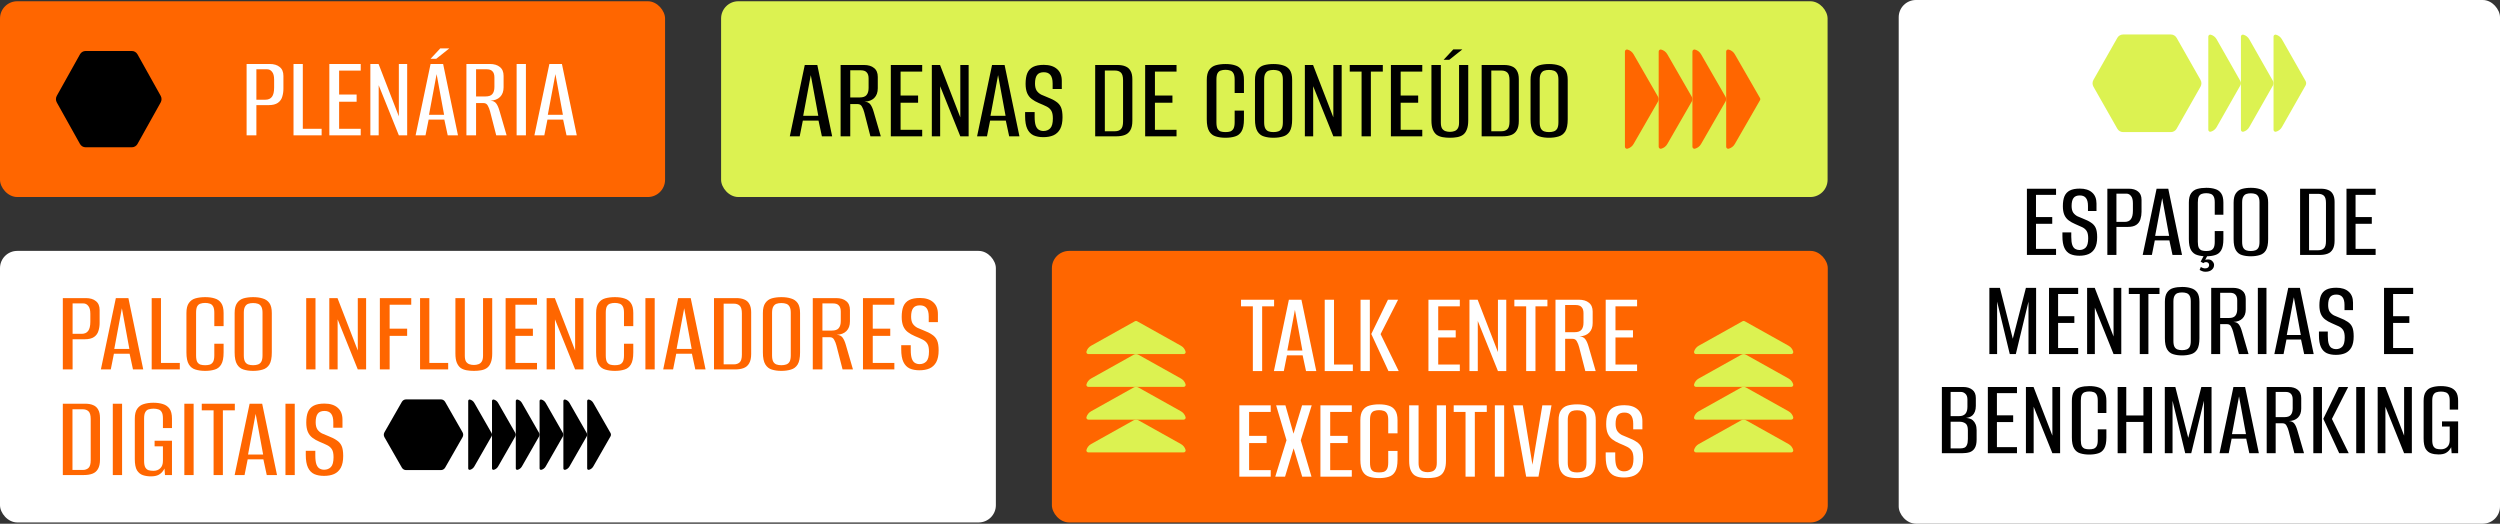
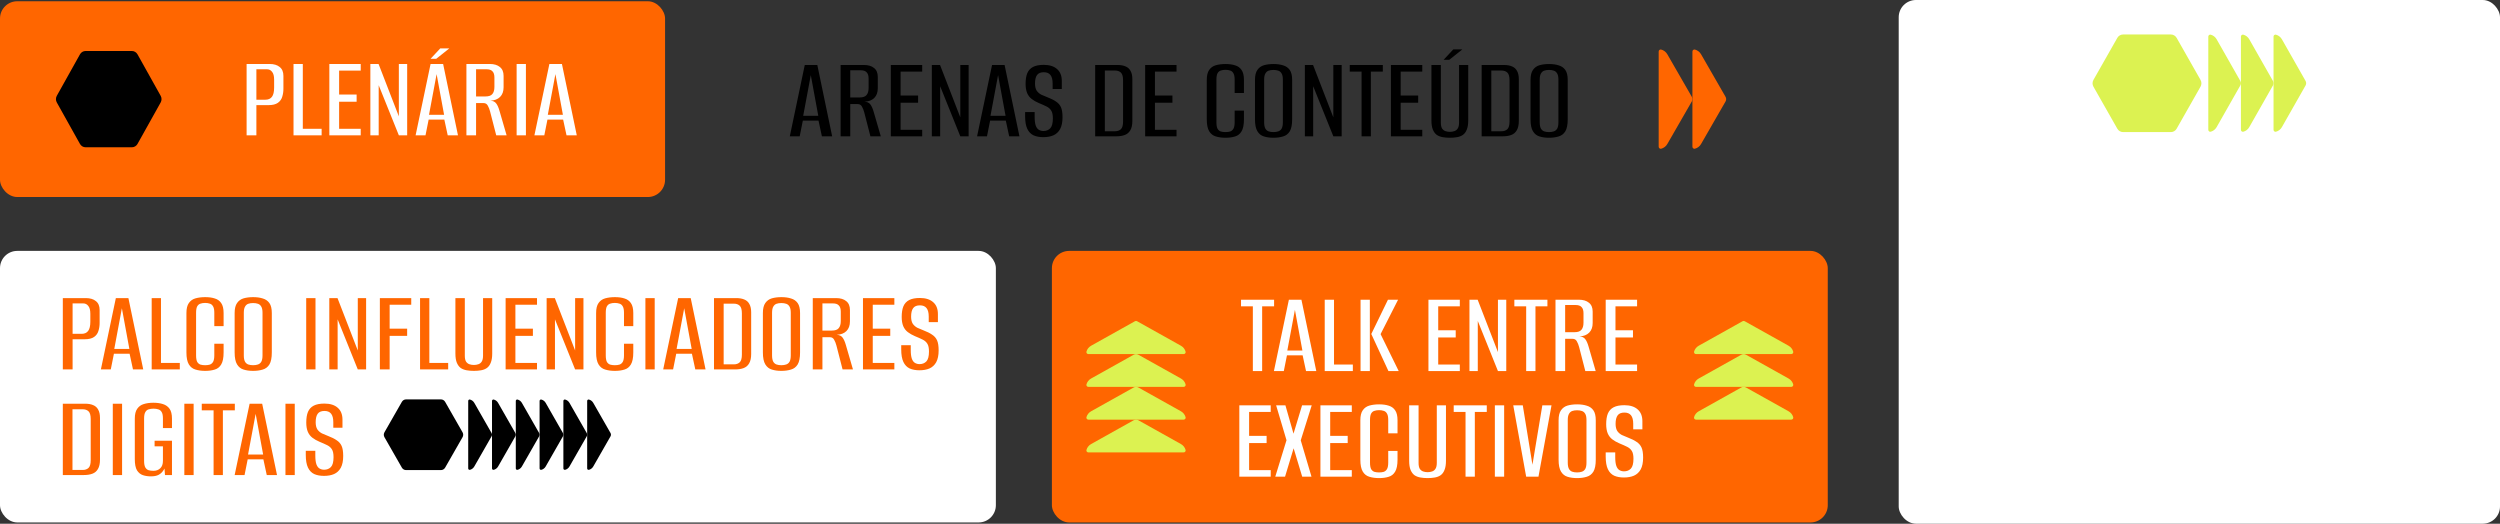
<svg xmlns="http://www.w3.org/2000/svg" width="1160" height="243" viewBox="0 0 1160 243" fill="none">
  <rect x="0" y="0" width="1160" height="243" fill="#333333" stroke="none" />
  <rect y="0.584" width="308.588" height="90.832" rx="8" fill="#FF6600" />
  <path d="M61.202 23.663H39.704C38.632 23.663 37.638 24.253 37.106 25.215L26.361 44.448C25.821 45.41 25.821 46.59 26.361 47.552L37.106 66.785C37.646 67.747 38.632 68.337 39.704 68.337H61.202C62.275 68.337 63.268 67.747 63.801 66.785L74.546 47.552C75.086 46.59 75.086 45.41 74.546 44.448L63.801 25.215C63.261 24.253 62.275 23.663 61.202 23.663Z" fill="black" />
  <path d="M114.425 62.782V29.686H125.121C127.1 29.686 128.649 30.152 129.769 31.086C130.926 31.982 131.505 33.363 131.505 35.23V41.222C131.505 42.528 131.318 43.76 130.945 44.918C130.609 46.075 129.937 47.008 128.929 47.718C127.921 48.427 126.465 48.782 124.561 48.782H118.961V62.782H114.425ZM118.961 46.262H123.161C124.505 46.262 125.513 45.814 126.185 44.918C126.857 44.022 127.193 42.603 127.193 40.662V36.966C127.193 35.286 126.876 34.072 126.241 33.326C125.644 32.542 124.878 32.15 123.945 32.15H118.961V46.262ZM136.191 62.782V29.686H140.503V59.758H149.239V62.782H136.191ZM152.816 62.782V29.686H167.376V32.766H157.352V43.854H165.472V47.214H157.352V59.758H167.376V62.782H152.816ZM171.847 62.782V29.686H175.655L185.063 53.99V29.686H188.927V62.782H185.063L175.711 39.542V62.782H171.847ZM192.844 62.782L199.788 29.686H205.612L212.5 62.782H207.74L206.172 55.502H198.892L197.436 62.782H192.844ZM199.06 53.262H206.06L202.588 34.39L199.06 53.262ZM199.788 27.278L204.268 22.462H208.468L202.42 27.278H199.788ZM216.417 62.782V29.686H227.281C229.26 29.686 230.809 30.152 231.929 31.086C233.086 31.982 233.665 33.363 233.665 35.23V40.494C233.665 42.398 233.124 43.891 232.041 44.974C230.958 46.056 229.446 46.635 227.505 46.71C228.737 46.784 229.633 47.195 230.193 47.942C230.79 48.688 231.313 49.846 231.761 51.414L235.065 62.782H230.249L227.393 51.694C227.132 50.686 226.777 49.79 226.329 49.006C225.918 48.222 225.265 47.83 224.369 47.83H220.897V62.782H216.417ZM220.897 44.75H225.265C226.796 44.75 227.86 44.376 228.457 43.63C229.092 42.883 229.409 41.782 229.409 40.326V35.958C229.409 34.651 229.11 33.699 228.513 33.102C227.953 32.467 227.057 32.15 225.825 32.15H220.897V44.75ZM239.714 62.782V29.686H244.026V62.782H239.714ZM247.969 62.782L254.913 29.686H260.737L267.625 62.782H262.865L261.297 55.502H254.017L252.561 62.782H247.969ZM254.185 53.262H261.185L257.713 34.39L254.185 53.262Z" fill="white" />
-   <rect x="334.588" y="0.584" width="513.412" height="90.832" rx="8" fill="#DCF251" />
  <path d="M366.467 63.25L373.411 30.154H379.235L386.123 63.25H381.363L379.795 55.97H372.515L371.059 63.25H366.467ZM372.683 53.73H379.683L376.211 34.858L372.683 53.73ZM390.04 63.25V30.154H400.904C402.883 30.154 404.432 30.621 405.552 31.554C406.709 32.45 407.288 33.831 407.288 35.698V40.962C407.288 42.866 406.747 44.359 405.664 45.442C404.581 46.525 403.069 47.103 401.128 47.178C402.36 47.253 403.256 47.663 403.816 48.41C404.413 49.157 404.936 50.314 405.384 51.882L408.688 63.25H403.872L401.016 52.162C400.755 51.154 400.4 50.258 399.952 49.474C399.541 48.69 398.888 48.298 397.992 48.298H394.52V63.25H390.04ZM394.52 45.218H398.888C400.419 45.218 401.483 44.845 402.08 44.098C402.715 43.352 403.032 42.25 403.032 40.794V36.426C403.032 35.12 402.733 34.167 402.136 33.57C401.576 32.935 400.68 32.618 399.448 32.618H394.52V45.218ZM413.337 63.25V30.154H427.897V33.234H417.873V44.322H425.993V47.682H417.873V60.226H427.897V63.25H413.337ZM432.368 63.25V30.154H436.176L445.584 54.458V30.154H449.448V63.25H445.584L436.232 40.01V63.25H432.368ZM453.365 63.25L460.309 30.154H466.133L473.021 63.25H468.261L466.693 55.97H459.413L457.957 63.25H453.365ZM459.581 53.73H466.581L463.109 34.858L459.581 53.73ZM484.107 63.642C482.352 63.642 480.84 63.362 479.571 62.802C478.301 62.205 477.331 61.197 476.659 59.778C475.987 58.359 475.651 56.4 475.651 53.898V51.994C476.397 51.994 477.144 51.994 477.891 51.994C478.637 51.994 479.365 51.994 480.075 51.994V54.178C480.075 55.933 480.243 57.295 480.579 58.266C480.915 59.2 481.4 59.853 482.035 60.226C482.669 60.599 483.379 60.786 484.163 60.786C485.432 60.786 486.477 60.376 487.299 59.554C488.12 58.696 488.531 57.165 488.531 54.962C488.531 53.357 488.288 52.162 487.803 51.378C487.317 50.557 486.589 49.904 485.619 49.418C484.648 48.933 483.435 48.392 481.979 47.794C480.747 47.272 479.664 46.656 478.731 45.946C477.797 45.237 477.088 44.322 476.603 43.202C476.117 42.045 475.875 40.608 475.875 38.89C475.875 36.874 476.136 35.231 476.659 33.962C477.219 32.656 478.115 31.685 479.347 31.05C480.579 30.416 482.24 30.098 484.331 30.098C486.981 30.098 489.035 30.752 490.491 32.058C491.947 33.328 492.675 35.157 492.675 37.546V41.298C491.965 41.298 491.256 41.298 490.547 41.298C489.837 41.298 489.128 41.298 488.419 41.298V38.722C488.419 36.968 488.083 35.661 487.411 34.802C486.739 33.944 485.712 33.514 484.331 33.514C482.875 33.514 481.829 33.944 481.195 34.802C480.56 35.661 480.243 36.986 480.243 38.778C480.243 40.16 480.504 41.261 481.027 42.082C481.587 42.866 482.296 43.482 483.155 43.93C484.051 44.341 484.984 44.733 485.955 45.106C487.635 45.741 488.979 46.413 489.987 47.122C491.032 47.794 491.797 48.672 492.283 49.754C492.768 50.837 493.011 52.386 493.011 54.402C493.011 56.679 492.637 58.509 491.891 59.89C491.144 61.234 490.099 62.205 488.755 62.802C487.448 63.362 485.899 63.642 484.107 63.642ZM508.165 63.25V30.154H518.525C520.018 30.154 521.269 30.378 522.277 30.826C523.285 31.237 524.05 31.927 524.573 32.898C525.133 33.869 525.413 35.157 525.413 36.762V56.082C525.413 57.949 525.096 59.405 524.461 60.45C523.864 61.495 523.005 62.224 521.885 62.634C520.802 63.045 519.496 63.25 517.965 63.25H508.165ZM512.645 60.898H517.349C518.506 60.898 519.421 60.581 520.093 59.946C520.765 59.312 521.101 58.117 521.101 56.362V37.266C521.101 35.511 520.765 34.317 520.093 33.682C519.421 33.047 518.506 32.73 517.349 32.73H512.645V60.898ZM531.353 63.25V30.154H545.913V33.234H535.889V44.322H544.009V47.682H535.889V60.226H545.913V63.25H531.353ZM568.622 63.922C566.942 63.922 565.449 63.717 564.142 63.306C562.836 62.933 561.809 62.13 561.062 60.898C560.316 59.666 559.942 57.818 559.942 55.354V37.098C559.942 35.045 560.316 33.495 561.062 32.45C561.809 31.367 562.836 30.64 564.142 30.266C565.486 29.893 566.998 29.706 568.678 29.706C570.396 29.706 571.87 29.912 573.102 30.322C574.372 30.695 575.361 31.405 576.07 32.45C576.817 33.495 577.19 35.045 577.19 37.098V43.146H572.878V36.986C572.878 35.642 572.692 34.653 572.318 34.018C571.945 33.346 571.441 32.917 570.806 32.73C570.172 32.506 569.444 32.394 568.622 32.394C567.801 32.394 567.073 32.506 566.438 32.73C565.804 32.917 565.3 33.346 564.926 34.018C564.59 34.653 564.422 35.642 564.422 36.986V56.698C564.422 58.042 564.59 59.05 564.926 59.722C565.3 60.357 565.804 60.786 566.438 61.01C567.073 61.197 567.801 61.29 568.622 61.29C569.481 61.29 570.209 61.197 570.806 61.01C571.441 60.786 571.945 60.357 572.318 59.722C572.692 59.05 572.878 58.042 572.878 56.698V51.322H577.19V55.354C577.19 57.855 576.817 59.722 576.07 60.954C575.361 62.149 574.372 62.933 573.102 63.306C571.833 63.717 570.34 63.922 568.622 63.922ZM590.878 63.922C589.198 63.922 587.723 63.717 586.454 63.306C585.184 62.933 584.176 62.13 583.43 60.898C582.683 59.666 582.31 57.818 582.31 55.354V37.098C582.31 35.045 582.683 33.495 583.43 32.45C584.176 31.367 585.184 30.64 586.454 30.266C587.76 29.893 589.254 29.706 590.934 29.706C592.614 29.706 594.088 29.912 595.358 30.322C596.664 30.695 597.691 31.405 598.438 32.45C599.184 33.495 599.558 35.045 599.558 37.098V55.354C599.558 57.855 599.184 59.722 598.438 60.954C597.691 62.149 596.664 62.933 595.358 63.306C594.051 63.717 592.558 63.922 590.878 63.922ZM590.878 61.29C591.736 61.29 592.483 61.178 593.118 60.954C593.79 60.73 594.312 60.301 594.686 59.666C595.059 58.994 595.246 58.005 595.246 56.698V36.986C595.246 35.717 595.059 34.765 594.686 34.13C594.312 33.458 593.79 33.01 593.118 32.786C592.483 32.562 591.736 32.45 590.878 32.45C590.019 32.45 589.272 32.562 588.638 32.786C588.003 33.01 587.499 33.458 587.126 34.13C586.752 34.765 586.566 35.717 586.566 36.986V56.698C586.566 58.005 586.752 58.994 587.126 59.666C587.499 60.301 588.003 60.73 588.638 60.954C589.272 61.178 590.019 61.29 590.878 61.29ZM605.454 63.25V30.154H609.262L618.67 54.458V30.154H622.534V63.25H618.67L609.318 40.01V63.25H605.454ZM631.771 63.25V33.234H626.283V30.154H641.627V33.234H636.083V63.25H631.771ZM645.376 63.25V30.154H659.936V33.234H649.912V44.322H658.032V47.682H649.912V60.226H659.936V63.25H645.376ZM672.751 63.922C671.557 63.922 670.437 63.829 669.391 63.642C668.346 63.456 667.431 63.101 666.647 62.578C665.901 62.018 665.303 61.215 664.855 60.17C664.407 59.087 664.183 57.65 664.183 55.858V30.154H668.551V56.866C668.551 58.061 668.738 58.975 669.111 59.61C669.522 60.208 670.045 60.618 670.679 60.842C671.314 61.066 672.005 61.178 672.751 61.178C673.498 61.178 674.189 61.066 674.823 60.842C675.495 60.618 676.018 60.208 676.391 59.61C676.802 58.975 677.007 58.061 677.007 56.866V30.154H681.263V55.858C681.263 57.613 681.039 59.032 680.591 60.114C680.181 61.197 679.583 62.018 678.799 62.578C678.053 63.101 677.157 63.456 676.111 63.642C675.066 63.829 673.946 63.922 672.751 63.922ZM669.839 27.746L674.319 22.93H678.519L672.471 27.746H669.839ZM687.485 63.25V30.154H697.845C699.339 30.154 700.589 30.378 701.597 30.826C702.605 31.237 703.371 31.927 703.893 32.898C704.453 33.869 704.733 35.157 704.733 36.762V56.082C704.733 57.949 704.416 59.405 703.781 60.45C703.184 61.495 702.325 62.224 701.205 62.634C700.123 63.045 698.816 63.25 697.285 63.25H687.485ZM691.965 60.898H696.669C697.827 60.898 698.741 60.581 699.413 59.946C700.085 59.312 700.421 58.117 700.421 56.362V37.266C700.421 35.511 700.085 34.317 699.413 33.682C698.741 33.047 697.827 32.73 696.669 32.73H691.965V60.898ZM718.737 63.922C717.057 63.922 715.582 63.717 714.313 63.306C713.044 62.933 712.036 62.13 711.289 60.898C710.542 59.666 710.169 57.818 710.169 55.354V37.098C710.169 35.045 710.542 33.495 711.289 32.45C712.036 31.367 713.044 30.64 714.313 30.266C715.62 29.893 717.113 29.706 718.793 29.706C720.473 29.706 721.948 29.912 723.217 30.322C724.524 30.695 725.55 31.405 726.297 32.45C727.044 33.495 727.417 35.045 727.417 37.098V55.354C727.417 57.855 727.044 59.722 726.297 60.954C725.55 62.149 724.524 62.933 723.217 63.306C721.91 63.717 720.417 63.922 718.737 63.922ZM718.737 61.29C719.596 61.29 720.342 61.178 720.977 60.954C721.649 60.73 722.172 60.301 722.545 59.666C722.918 58.994 723.105 58.005 723.105 56.698V36.986C723.105 35.717 722.918 34.765 722.545 34.13C722.172 33.458 721.649 33.01 720.977 32.786C720.342 32.562 719.596 32.45 718.737 32.45C717.878 32.45 717.132 32.562 716.497 32.786C715.862 33.01 715.358 33.458 714.985 34.13C714.612 34.765 714.425 35.717 714.425 36.986V56.698C714.425 58.005 714.612 58.994 714.985 59.666C715.358 60.301 715.862 60.73 716.497 60.954C717.132 61.178 717.878 61.29 718.737 61.29Z" fill="black" />
-   <path d="M753.968 68.093C753.968 68.711 754.551 69.157 755.145 69C756.32 68.689 757.344 67.921 757.968 66.835L769.336 47.079C769.719 46.41 769.719 45.587 769.336 44.921L757.968 25.166C757.344 24.083 756.32 23.315 755.145 23C754.551 22.843 753.968 23.289 753.968 23.907V68.093Z" fill="#FF6600" />
  <path d="M769.628 68.093C769.628 68.711 770.211 69.157 770.806 69C771.98 68.689 773.004 67.921 773.628 66.835L784.997 47.079C785.379 46.41 785.379 45.587 784.997 44.921L773.628 25.166C773.004 24.083 771.98 23.315 770.806 23C770.211 22.843 769.628 23.289 769.628 23.907V68.093Z" fill="#FF6600" />
  <path d="M785.284 68.093C785.284 68.711 785.868 69.157 786.462 69C787.636 68.689 788.661 67.921 789.284 66.835L800.653 47.079C801.036 46.41 801.036 45.587 800.653 44.921L789.284 25.166C788.661 24.083 787.636 23.315 786.462 23C785.868 22.843 785.284 23.289 785.284 23.907V68.093Z" fill="#FF6600" />
-   <path d="M800.945 68.093C800.945 68.711 801.529 69.157 802.123 69C803.297 68.689 804.322 67.921 804.945 66.835L816.668 46.468C816.835 46.179 816.835 45.821 816.668 45.532L804.945 25.166C804.322 24.083 803.297 23.315 802.123 23C801.529 22.843 800.945 23.289 800.945 23.907V68.093Z" fill="#FF6600" />
  <rect y="116.416" width="462.081" height="126" rx="8" fill="white" />
  <rect x="488.081" y="116.416" width="360" height="126" rx="8" fill="#FF6600" />
  <path d="M549.206 209.921C549.824 209.921 550.27 209.355 550.113 208.777C549.802 207.637 549.034 206.642 547.947 206.037L528.192 194.996C527.522 194.625 526.699 194.625 526.034 194.996L506.278 206.037C505.196 206.642 504.427 207.637 504.113 208.777C503.956 209.355 504.402 209.921 505.02 209.921L549.206 209.921Z" fill="#DCF251" />
  <path d="M549.206 194.713C549.824 194.713 550.27 194.146 550.113 193.569C549.802 192.429 549.034 191.434 547.947 190.829L528.192 179.788C527.522 179.417 526.699 179.417 526.034 179.788L506.278 190.829C505.196 191.434 504.427 192.429 504.113 193.569C503.956 194.146 504.402 194.713 505.02 194.713L549.206 194.713Z" fill="#DCF251" />
  <path d="M549.206 179.509C549.824 179.509 550.27 178.942 550.113 178.365C549.802 177.225 549.034 176.23 547.947 175.625L528.192 164.584C527.522 164.212 526.699 164.212 526.034 164.584L506.278 175.625C505.196 176.23 504.427 177.225 504.113 178.365C503.956 178.942 504.402 179.509 505.02 179.509L549.206 179.509Z" fill="#DCF251" />
  <path d="M549.206 164.301C549.824 164.301 550.27 163.734 550.113 163.157C549.802 162.017 549.034 161.022 547.947 160.417L527.581 149.033C527.292 148.87 526.933 148.87 526.645 149.033L506.278 160.417C505.196 161.022 504.427 162.017 504.113 163.157C503.956 163.734 504.402 164.301 505.02 164.301L549.206 164.301Z" fill="#DCF251" />
  <path d="M581.324 172.166V142.15H575.836V139.07H591.18V142.15H585.636V172.166H581.324ZM591.098 172.166L598.042 139.07H603.866L610.754 172.166H605.994L604.426 164.886H597.146L595.69 172.166H591.098ZM597.314 162.646H604.314L600.842 143.774L597.314 162.646ZM614.671 172.166V139.07H618.983V169.142H627.719V172.166H614.671ZM644.232 172.166L636.28 154.974L644.008 139.07H648.712L640.592 155.03L648.992 172.166H644.232ZM631.296 172.166V139.07H635.608V172.166H631.296ZM662.796 172.166V139.07H677.356V142.15H667.332V153.238H675.452V156.598H667.332V169.142H677.356V172.166H662.796ZM681.828 172.166V139.07H685.636L695.044 163.374V139.07H698.908V172.166H695.044L685.692 148.926V172.166H681.828ZM708.145 172.166V142.15H702.657V139.07H718.001V142.15H712.457V172.166H708.145ZM721.75 172.166V139.07H732.614C734.592 139.07 736.142 139.536 737.262 140.47C738.419 141.366 738.998 142.747 738.998 144.614V149.878C738.998 151.782 738.456 153.275 737.374 154.358C736.291 155.44 734.779 156.019 732.838 156.094C734.07 156.168 734.966 156.579 735.526 157.326C736.123 158.072 736.646 159.23 737.094 160.798L740.398 172.166H735.582L732.726 161.078C732.464 160.07 732.11 159.174 731.662 158.39C731.251 157.606 730.598 157.214 729.702 157.214H726.23V172.166H721.75ZM726.23 154.134H730.598C732.128 154.134 733.192 153.76 733.79 153.014C734.424 152.267 734.742 151.166 734.742 149.71V145.342C734.742 144.035 734.443 143.083 733.846 142.486C733.286 141.851 732.39 141.534 731.158 141.534H726.23V154.134ZM745.046 172.166V139.07H759.606V142.15H749.582V153.238H757.702V156.598H749.582V169.142H759.606V172.166H745.046ZM575.05 221.166V188.07H589.61V191.15H579.586V202.238H587.706V205.598H579.586V218.142H589.61V221.166H575.05ZM591.73 221.166L596.938 204.254L592.122 188.07H596.434L600.186 201.23L604.162 188.07H608.642L603.546 204.31L608.53 221.166H604.218L600.242 208.006L596.266 221.166H591.73ZM612.675 221.166V188.07H627.235V191.15H617.211V202.238H625.331V205.598H617.211V218.142H627.235V221.166H612.675ZM639.883 221.838C638.203 221.838 636.709 221.632 635.403 221.222C634.096 220.848 633.069 220.046 632.323 218.814C631.576 217.582 631.203 215.734 631.203 213.27V195.014C631.203 192.96 631.576 191.411 632.323 190.366C633.069 189.283 634.096 188.555 635.403 188.182C636.747 187.808 638.259 187.622 639.939 187.622C641.656 187.622 643.131 187.827 644.363 188.238C645.632 188.611 646.621 189.32 647.331 190.366C648.077 191.411 648.451 192.96 648.451 195.014V201.062H644.139V194.902C644.139 193.558 643.952 192.568 643.579 191.934C643.205 191.262 642.701 190.832 642.067 190.646C641.432 190.422 640.704 190.31 639.883 190.31C639.061 190.31 638.333 190.422 637.699 190.646C637.064 190.832 636.56 191.262 636.187 191.934C635.851 192.568 635.683 193.558 635.683 194.902V214.614C635.683 215.958 635.851 216.966 636.187 217.638C636.56 218.272 637.064 218.702 637.699 218.926C638.333 219.112 639.061 219.206 639.883 219.206C640.741 219.206 641.469 219.112 642.067 218.926C642.701 218.702 643.205 218.272 643.579 217.638C643.952 216.966 644.139 215.958 644.139 214.614V209.238H648.451V213.27C648.451 215.771 648.077 217.638 647.331 218.87C646.621 220.064 645.632 220.848 644.363 221.222C643.093 221.632 641.6 221.838 639.883 221.838ZM662.418 221.838C661.223 221.838 660.103 221.744 659.058 221.558C658.013 221.371 657.098 221.016 656.314 220.494C655.567 219.934 654.97 219.131 654.522 218.086C654.074 217.003 653.85 215.566 653.85 213.774V188.07H658.218V214.782C658.218 215.976 658.405 216.891 658.778 217.526C659.189 218.123 659.711 218.534 660.346 218.758C660.981 218.982 661.671 219.094 662.418 219.094C663.165 219.094 663.855 218.982 664.49 218.758C665.162 218.534 665.685 218.123 666.058 217.526C666.469 216.891 666.674 215.976 666.674 214.782V188.07H670.93V213.774C670.93 215.528 670.706 216.947 670.258 218.03C669.847 219.112 669.25 219.934 668.466 220.494C667.719 221.016 666.823 221.371 665.778 221.558C664.733 221.744 663.613 221.838 662.418 221.838ZM680.008 221.166V191.15H674.52V188.07H689.864V191.15H684.32V221.166H680.008ZM693.613 221.166V188.07H697.925V221.166H693.613ZM708.14 221.166L702.148 188.07H706.572L711.108 215.958H710.996L715.644 188.07H719.9L713.852 221.166H708.14ZM731.755 221.838C730.075 221.838 728.6 221.632 727.331 221.222C726.062 220.848 725.054 220.046 724.307 218.814C723.56 217.582 723.187 215.734 723.187 213.27V195.014C723.187 192.96 723.56 191.411 724.307 190.366C725.054 189.283 726.062 188.555 727.331 188.182C728.638 187.808 730.131 187.622 731.811 187.622C733.491 187.622 734.966 187.827 736.235 188.238C737.542 188.611 738.568 189.32 739.315 190.366C740.062 191.411 740.435 192.96 740.435 195.014V213.27C740.435 215.771 740.062 217.638 739.315 218.87C738.568 220.064 737.542 220.848 736.235 221.222C734.928 221.632 733.435 221.838 731.755 221.838ZM731.755 219.206C732.614 219.206 733.36 219.094 733.995 218.87C734.667 218.646 735.19 218.216 735.563 217.582C735.936 216.91 736.123 215.92 736.123 214.614V194.902C736.123 193.632 735.936 192.68 735.563 192.046C735.19 191.374 734.667 190.926 733.995 190.702C733.36 190.478 732.614 190.366 731.755 190.366C730.896 190.366 730.15 190.478 729.515 190.702C728.88 190.926 728.376 191.374 728.003 192.046C727.63 192.68 727.443 193.632 727.443 194.902V214.614C727.443 215.92 727.63 216.91 728.003 217.582C728.376 218.216 728.88 218.646 729.515 218.87C730.15 219.094 730.896 219.206 731.755 219.206ZM753.5 221.558C751.745 221.558 750.233 221.278 748.964 220.718C747.694 220.12 746.724 219.112 746.052 217.694C745.38 216.275 745.044 214.315 745.044 211.814V209.91C745.79 209.91 746.537 209.91 747.284 209.91C748.03 209.91 748.758 209.91 749.468 209.91V212.094C749.468 213.848 749.636 215.211 749.972 216.182C750.308 217.115 750.793 217.768 751.428 218.142C752.062 218.515 752.772 218.702 753.556 218.702C754.825 218.702 755.87 218.291 756.692 217.47C757.513 216.611 757.924 215.08 757.924 212.878C757.924 211.272 757.681 210.078 757.196 209.294C756.71 208.472 755.982 207.819 755.012 207.334C754.041 206.848 752.828 206.307 751.372 205.71C750.14 205.187 749.057 204.571 748.124 203.862C747.19 203.152 746.481 202.238 745.996 201.118C745.51 199.96 745.268 198.523 745.268 196.806C745.268 194.79 745.529 193.147 746.052 191.878C746.612 190.571 747.508 189.6 748.74 188.966C749.972 188.331 751.633 188.014 753.724 188.014C756.374 188.014 758.428 188.667 759.884 189.974C761.34 191.243 762.068 193.072 762.068 195.462V199.214C761.358 199.214 760.649 199.214 759.94 199.214C759.23 199.214 758.521 199.214 757.812 199.214V196.638C757.812 194.883 757.476 193.576 756.804 192.718C756.132 191.859 755.105 191.43 753.724 191.43C752.268 191.43 751.222 191.859 750.588 192.718C749.953 193.576 749.636 194.902 749.636 196.694C749.636 198.075 749.897 199.176 750.42 199.998C750.98 200.782 751.689 201.398 752.548 201.846C753.444 202.256 754.377 202.648 755.348 203.022C757.028 203.656 758.372 204.328 759.38 205.038C760.425 205.71 761.19 206.587 761.676 207.67C762.161 208.752 762.404 210.302 762.404 212.318C762.404 214.595 762.03 216.424 761.284 217.806C760.537 219.15 759.492 220.12 758.148 220.718C756.841 221.278 755.292 221.558 753.5 221.558Z" fill="white" />
-   <path d="M831.142 209.921C831.76 209.921 832.206 209.355 832.049 208.777C831.738 207.637 830.97 206.642 829.884 206.037L810.128 194.996C809.459 194.625 808.636 194.625 807.97 194.996L788.215 206.037C787.132 206.642 786.364 207.637 786.049 208.777C785.892 209.355 786.338 209.921 786.956 209.921L831.142 209.921Z" fill="#DCF251" />
  <path d="M831.142 194.713C831.76 194.713 832.206 194.146 832.049 193.569C831.738 192.429 830.97 191.434 829.884 190.829L810.128 179.788C809.459 179.417 808.636 179.417 807.97 179.788L788.215 190.829C787.132 191.434 786.364 192.429 786.049 193.569C785.892 194.146 786.338 194.713 786.956 194.713L831.142 194.713Z" fill="#DCF251" />
  <path d="M831.142 179.509C831.76 179.509 832.206 178.942 832.049 178.365C831.738 177.225 830.97 176.23 829.884 175.625L810.128 164.584C809.459 164.212 808.636 164.212 807.97 164.584L788.215 175.625C787.132 176.23 786.364 177.225 786.049 178.365C785.892 178.942 786.338 179.509 786.956 179.509L831.142 179.509Z" fill="#DCF251" />
  <path d="M831.142 164.301C831.76 164.301 832.206 163.734 832.049 163.157C831.738 162.017 830.97 161.022 829.884 160.417L809.517 149.033C809.228 148.87 808.87 148.87 808.581 149.033L788.215 160.417C787.132 161.022 786.364 162.017 786.049 163.157C785.892 163.734 786.338 164.301 786.956 164.301L831.142 164.301Z" fill="#DCF251" />
  <path d="M29.148 171.416V138.32H39.844C41.823 138.32 43.372 138.786 44.492 139.72C45.649 140.616 46.228 141.997 46.228 143.864V149.856C46.228 151.162 46.041 152.394 45.668 153.552C45.332 154.709 44.66 155.642 43.652 156.352C42.644 157.061 41.188 157.416 39.284 157.416H33.684V171.416H29.148ZM33.684 154.896H37.884C39.228 154.896 40.236 154.448 40.908 153.552C41.58 152.656 41.916 151.237 41.916 149.296V145.6C41.916 143.92 41.599 142.706 40.964 141.96C40.367 141.176 39.601 140.784 38.668 140.784H33.684V154.896ZM46.809 171.416L53.753 138.32H59.577L66.465 171.416H61.705L60.137 164.136H52.857L51.401 171.416H46.809ZM53.025 161.896H60.025L56.553 143.024L53.025 161.896ZM70.382 171.416V138.32H74.694V168.392H83.43V171.416H70.382ZM95.183 172.088C93.503 172.088 92.01 171.882 90.703 171.472C89.397 171.098 88.37 170.296 87.623 169.064C86.877 167.832 86.503 165.984 86.503 163.52V145.264C86.503 143.21 86.877 141.661 87.623 140.616C88.37 139.533 89.397 138.805 90.703 138.432C92.047 138.058 93.559 137.872 95.239 137.872C96.957 137.872 98.431 138.077 99.663 138.488C100.933 138.861 101.922 139.57 102.631 140.616C103.378 141.661 103.751 143.21 103.751 145.264V151.312H99.439V145.152C99.439 143.808 99.253 142.818 98.879 142.184C98.506 141.512 98.002 141.082 97.367 140.896C96.733 140.672 96.005 140.56 95.183 140.56C94.362 140.56 93.634 140.672 92.999 140.896C92.365 141.082 91.861 141.512 91.487 142.184C91.151 142.818 90.983 143.808 90.983 145.152V164.864C90.983 166.208 91.151 167.216 91.487 167.888C91.861 168.522 92.365 168.952 92.999 169.176C93.634 169.362 94.362 169.456 95.183 169.456C96.042 169.456 96.77 169.362 97.367 169.176C98.002 168.952 98.506 168.522 98.879 167.888C99.253 167.216 99.439 166.208 99.439 164.864V159.488H103.751V163.52C103.751 166.021 103.378 167.888 102.631 169.12C101.922 170.314 100.933 171.098 99.663 171.472C98.394 171.882 96.901 172.088 95.183 172.088ZM117.439 172.088C115.759 172.088 114.284 171.882 113.015 171.472C111.745 171.098 110.737 170.296 109.991 169.064C109.244 167.832 108.871 165.984 108.871 163.52V145.264C108.871 143.21 109.244 141.661 109.991 140.616C110.737 139.533 111.745 138.805 113.015 138.432C114.321 138.058 115.815 137.872 117.495 137.872C119.175 137.872 120.649 138.077 121.919 138.488C123.225 138.861 124.252 139.57 124.999 140.616C125.745 141.661 126.119 143.21 126.119 145.264V163.52C126.119 166.021 125.745 167.888 124.999 169.12C124.252 170.314 123.225 171.098 121.919 171.472C120.612 171.882 119.119 172.088 117.439 172.088ZM117.439 169.456C118.297 169.456 119.044 169.344 119.679 169.12C120.351 168.896 120.873 168.466 121.247 167.832C121.62 167.16 121.807 166.17 121.807 164.864V145.152C121.807 143.882 121.62 142.93 121.247 142.296C120.873 141.624 120.351 141.176 119.679 140.952C119.044 140.728 118.297 140.616 117.439 140.616C116.58 140.616 115.833 140.728 115.199 140.952C114.564 141.176 114.06 141.624 113.687 142.296C113.313 142.93 113.127 143.882 113.127 145.152V164.864C113.127 166.17 113.313 167.16 113.687 167.832C114.06 168.466 114.564 168.896 115.199 169.12C115.833 169.344 116.58 169.456 117.439 169.456ZM142.078 171.416V138.32H146.39V171.416H142.078ZM152.796 171.416V138.32H156.604L166.012 162.624V138.32H169.876V171.416H166.012L156.66 148.176V171.416H152.796ZM176.257 171.416V138.32H190.817V141.4H180.793V152.488H188.913V155.848H180.793V171.416H176.257ZM194.906 171.416V138.32H199.218V168.392H207.954V171.416H194.906ZM219.875 172.088C218.68 172.088 217.56 171.994 216.515 171.808C215.47 171.621 214.555 171.266 213.771 170.744C213.024 170.184 212.427 169.381 211.979 168.336C211.531 167.253 211.307 165.816 211.307 164.024V138.32H215.675V165.032C215.675 166.226 215.862 167.141 216.235 167.776C216.646 168.373 217.168 168.784 217.803 169.008C218.438 169.232 219.128 169.344 219.875 169.344C220.622 169.344 221.312 169.232 221.947 169.008C222.619 168.784 223.142 168.373 223.515 167.776C223.926 167.141 224.131 166.226 224.131 165.032V138.32H228.387V164.024C228.387 165.778 228.163 167.197 227.715 168.28C227.304 169.362 226.707 170.184 225.923 170.744C225.176 171.266 224.28 171.621 223.235 171.808C222.19 171.994 221.07 172.088 219.875 172.088ZM234.609 171.416V138.32H249.169V141.4H239.145V152.488H247.265V155.848H239.145V168.392H249.169V171.416H234.609ZM253.64 171.416V138.32H257.448L266.856 162.624V138.32H270.72V171.416H266.856L257.504 148.176V171.416H253.64ZM285.277 172.088C283.597 172.088 282.104 171.882 280.797 171.472C279.491 171.098 278.464 170.296 277.717 169.064C276.971 167.832 276.597 165.984 276.597 163.52V145.264C276.597 143.21 276.971 141.661 277.717 140.616C278.464 139.533 279.491 138.805 280.797 138.432C282.141 138.058 283.653 137.872 285.333 137.872C287.051 137.872 288.525 138.077 289.757 138.488C291.027 138.861 292.016 139.57 292.725 140.616C293.472 141.661 293.845 143.21 293.845 145.264V151.312H289.533V145.152C289.533 143.808 289.347 142.818 288.973 142.184C288.6 141.512 288.096 141.082 287.461 140.896C286.827 140.672 286.099 140.56 285.277 140.56C284.456 140.56 283.728 140.672 283.093 140.896C282.459 141.082 281.955 141.512 281.581 142.184C281.245 142.818 281.077 143.808 281.077 145.152V164.864C281.077 166.208 281.245 167.216 281.581 167.888C281.955 168.522 282.459 168.952 283.093 169.176C283.728 169.362 284.456 169.456 285.277 169.456C286.136 169.456 286.864 169.362 287.461 169.176C288.096 168.952 288.6 168.522 288.973 167.888C289.347 167.216 289.533 166.208 289.533 164.864V159.488H293.845V163.52C293.845 166.021 293.472 167.888 292.725 169.12C292.016 170.314 291.027 171.098 289.757 171.472C288.488 171.882 286.995 172.088 285.277 172.088ZM299.468 171.416V138.32H303.78V171.416H299.468ZM307.723 171.416L314.667 138.32H320.491L327.379 171.416H322.619L321.051 164.136H313.771L312.315 171.416H307.723ZM313.939 161.896H320.939L317.467 143.024L313.939 161.896ZM331.296 171.416V138.32H341.656C343.15 138.32 344.4 138.544 345.408 138.992C346.416 139.402 347.182 140.093 347.704 141.064C348.264 142.034 348.544 143.322 348.544 144.928V164.248C348.544 166.114 348.227 167.57 347.592 168.616C346.995 169.661 346.136 170.389 345.016 170.8C343.934 171.21 342.627 171.416 341.096 171.416H331.296ZM335.776 169.064H340.48C341.638 169.064 342.552 168.746 343.224 168.112C343.896 167.477 344.232 166.282 344.232 164.528V145.432C344.232 143.677 343.896 142.482 343.224 141.848C342.552 141.213 341.638 140.896 340.48 140.896H335.776V169.064ZM362.548 172.088C360.868 172.088 359.393 171.882 358.124 171.472C356.855 171.098 355.847 170.296 355.1 169.064C354.353 167.832 353.98 165.984 353.98 163.52V145.264C353.98 143.21 354.353 141.661 355.1 140.616C355.847 139.533 356.855 138.805 358.124 138.432C359.431 138.058 360.924 137.872 362.604 137.872C364.284 137.872 365.759 138.077 367.028 138.488C368.335 138.861 369.361 139.57 370.108 140.616C370.855 141.661 371.228 143.21 371.228 145.264V163.52C371.228 166.021 370.855 167.888 370.108 169.12C369.361 170.314 368.335 171.098 367.028 171.472C365.721 171.882 364.228 172.088 362.548 172.088ZM362.548 169.456C363.407 169.456 364.153 169.344 364.788 169.12C365.46 168.896 365.983 168.466 366.356 167.832C366.729 167.16 366.916 166.17 366.916 164.864V145.152C366.916 143.882 366.729 142.93 366.356 142.296C365.983 141.624 365.46 141.176 364.788 140.952C364.153 140.728 363.407 140.616 362.548 140.616C361.689 140.616 360.943 140.728 360.308 140.952C359.673 141.176 359.169 141.624 358.796 142.296C358.423 142.93 358.236 143.882 358.236 145.152V164.864C358.236 166.17 358.423 167.16 358.796 167.832C359.169 168.466 359.673 168.896 360.308 169.12C360.943 169.344 361.689 169.456 362.548 169.456ZM377.125 171.416V138.32H387.989C389.967 138.32 391.517 138.786 392.637 139.72C393.794 140.616 394.373 141.997 394.373 143.864V149.128C394.373 151.032 393.831 152.525 392.749 153.608C391.666 154.69 390.154 155.269 388.213 155.344C389.445 155.418 390.341 155.829 390.901 156.576C391.498 157.322 392.021 158.48 392.469 160.048L395.773 171.416H390.957L388.101 160.328C387.839 159.32 387.485 158.424 387.037 157.64C386.626 156.856 385.973 156.464 385.077 156.464H381.605V171.416H377.125ZM381.605 153.384H385.973C387.503 153.384 388.567 153.01 389.165 152.264C389.799 151.517 390.117 150.416 390.117 148.96V144.592C390.117 143.285 389.818 142.333 389.221 141.736C388.661 141.101 387.765 140.784 386.533 140.784H381.605V153.384ZM400.421 171.416V138.32H414.981V141.4H404.957V152.488H413.077V155.848H404.957V168.392H414.981V171.416H400.421ZM426.621 171.808C424.866 171.808 423.354 171.528 422.085 170.968C420.815 170.37 419.845 169.362 419.173 167.944C418.501 166.525 418.165 164.565 418.165 162.064V160.16C418.911 160.16 419.658 160.16 420.405 160.16C421.151 160.16 421.879 160.16 422.589 160.16V162.344C422.589 164.098 422.757 165.461 423.093 166.432C423.429 167.365 423.914 168.018 424.549 168.392C425.183 168.765 425.893 168.952 426.677 168.952C427.946 168.952 428.991 168.541 429.813 167.72C430.634 166.861 431.045 165.33 431.045 163.128C431.045 161.522 430.802 160.328 430.317 159.544C429.831 158.722 429.103 158.069 428.133 157.584C427.162 157.098 425.949 156.557 424.493 155.96C423.261 155.437 422.178 154.821 421.245 154.112C420.311 153.402 419.602 152.488 419.117 151.368C418.631 150.21 418.389 148.773 418.389 147.056C418.389 145.04 418.65 143.397 419.173 142.128C419.733 140.821 420.629 139.85 421.861 139.216C423.093 138.581 424.754 138.264 426.845 138.264C429.495 138.264 431.549 138.917 433.005 140.224C434.461 141.493 435.189 143.322 435.189 145.712V149.464C434.479 149.464 433.77 149.464 433.061 149.464C432.351 149.464 431.642 149.464 430.933 149.464V146.888C430.933 145.133 430.597 143.826 429.925 142.968C429.253 142.109 428.226 141.68 426.845 141.68C425.389 141.68 424.343 142.109 423.709 142.968C423.074 143.826 422.757 145.152 422.757 146.944C422.757 148.325 423.018 149.426 423.541 150.248C424.101 151.032 424.81 151.648 425.669 152.096C426.565 152.506 427.498 152.898 428.469 153.272C430.149 153.906 431.493 154.578 432.501 155.288C433.546 155.96 434.311 156.837 434.797 157.92C435.282 159.002 435.525 160.552 435.525 162.568C435.525 164.845 435.151 166.674 434.405 168.056C433.658 169.4 432.613 170.37 431.269 170.968C429.962 171.528 428.413 171.808 426.621 171.808ZM29.148 220.416V187.32H39.508C41.001 187.32 42.252 187.544 43.26 187.992C44.268 188.402 45.033 189.093 45.556 190.064C46.116 191.034 46.396 192.322 46.396 193.928V213.248C46.396 215.114 46.079 216.57 45.444 217.616C44.847 218.661 43.988 219.389 42.868 219.8C41.785 220.21 40.479 220.416 38.948 220.416H29.148ZM33.628 218.064H38.332C39.489 218.064 40.404 217.746 41.076 217.112C41.748 216.477 42.084 215.282 42.084 213.528V194.432C42.084 192.677 41.748 191.482 41.076 190.848C40.404 190.213 39.489 189.896 38.332 189.896H33.628V218.064ZM52.336 220.416V187.32H56.648V220.416H52.336ZM69.998 221.032C68.654 221.032 67.422 220.845 66.302 220.472C65.182 220.098 64.268 219.352 63.558 218.232C62.886 217.074 62.55 215.338 62.55 213.024V194.264C62.55 192.248 62.924 190.717 63.67 189.672C64.417 188.589 65.425 187.861 66.694 187.488C68.001 187.077 69.494 186.872 71.174 186.872C72.854 186.872 74.329 187.077 75.598 187.488C76.905 187.898 77.932 188.626 78.678 189.672C79.425 190.717 79.798 192.248 79.798 194.264V198.632H75.598V194.152C75.598 192.845 75.412 191.874 75.038 191.24C74.665 190.568 74.142 190.138 73.47 189.952C72.836 189.728 72.089 189.616 71.23 189.616C70.372 189.616 69.606 189.728 68.934 189.952C68.3 190.138 67.796 190.568 67.422 191.24C67.049 191.874 66.862 192.845 66.862 194.152V213.864C66.862 215.208 67.049 216.216 67.422 216.888C67.796 217.522 68.3 217.952 68.934 218.176C69.606 218.362 70.372 218.456 71.23 218.456C72.5 218.456 73.545 218.064 74.366 217.28C75.188 216.496 75.598 215.357 75.598 213.864V207.088H71.734V204.512H79.798V220.416H76.55L76.326 217.392C76.214 217.616 76.084 217.84 75.934 218.064C75.822 218.25 75.71 218.418 75.598 218.568C75.113 219.277 74.422 219.874 73.526 220.36C72.63 220.808 71.454 221.032 69.998 221.032ZM85.531 220.416V187.32H89.843V220.416H85.531ZM99.106 220.416V190.4H93.618V187.32H108.962V190.4H103.418V220.416H99.106ZM108.879 220.416L115.823 187.32H121.647L128.535 220.416H123.775L122.207 213.136H114.927L113.471 220.416H108.879ZM115.095 210.896H122.095L118.623 192.024L115.095 210.896ZM132.453 220.416V187.32H136.765V220.416H132.453ZM150.339 220.808C148.585 220.808 147.073 220.528 145.803 219.968C144.534 219.37 143.563 218.362 142.891 216.944C142.219 215.525 141.883 213.565 141.883 211.064V209.16C142.63 209.16 143.377 209.16 144.123 209.16C144.87 209.16 145.598 209.16 146.307 209.16V211.344C146.307 213.098 146.475 214.461 146.811 215.432C147.147 216.365 147.633 217.018 148.267 217.392C148.902 217.765 149.611 217.952 150.395 217.952C151.665 217.952 152.71 217.541 153.531 216.72C154.353 215.861 154.763 214.33 154.763 212.128C154.763 210.522 154.521 209.328 154.035 208.544C153.55 207.722 152.822 207.069 151.851 206.584C150.881 206.098 149.667 205.557 148.211 204.96C146.979 204.437 145.897 203.821 144.963 203.112C144.03 202.402 143.321 201.488 142.835 200.368C142.35 199.21 142.107 197.773 142.107 196.056C142.107 194.04 142.369 192.397 142.891 191.128C143.451 189.821 144.347 188.85 145.579 188.216C146.811 187.581 148.473 187.264 150.563 187.264C153.214 187.264 155.267 187.917 156.723 189.224C158.179 190.493 158.907 192.322 158.907 194.712V198.464C158.198 198.464 157.489 198.464 156.779 198.464C156.07 198.464 155.361 198.464 154.651 198.464V195.888C154.651 194.133 154.315 192.826 153.643 191.968C152.971 191.109 151.945 190.68 150.563 190.68C149.107 190.68 148.062 191.109 147.427 191.968C146.793 192.826 146.475 194.152 146.475 195.944C146.475 197.325 146.737 198.426 147.259 199.248C147.819 200.032 148.529 200.648 149.387 201.096C150.283 201.506 151.217 201.898 152.187 202.272C153.867 202.906 155.211 203.578 156.219 204.288C157.265 204.96 158.03 205.837 158.515 206.92C159.001 208.002 159.243 209.552 159.243 211.568C159.243 213.845 158.87 215.674 158.123 217.056C157.377 218.4 156.331 219.37 154.987 219.968C153.681 220.528 152.131 220.808 150.339 220.808Z" fill="#FF6600" />
  <path d="M204.586 185.319H188.42C187.613 185.319 186.866 185.753 186.466 186.459L178.386 200.582C177.98 201.289 177.98 202.155 178.386 202.862L186.466 216.985C186.872 217.691 187.613 218.124 188.42 218.124H204.586C205.392 218.124 206.139 217.691 206.54 216.985L214.62 202.862C215.026 202.155 215.026 201.289 214.62 200.582L206.54 186.459C206.133 185.753 205.392 185.319 204.586 185.319Z" fill="black" />
  <path d="M217.25 217.353C217.25 217.792 217.662 218.107 218.08 217.994C218.91 217.774 219.628 217.228 220.069 216.462L228.084 202.458C228.355 201.983 228.355 201.401 228.084 200.926L220.069 186.922C219.628 186.156 218.91 185.61 218.08 185.391C217.662 185.278 217.25 185.598 217.25 186.032V217.359V217.353Z" fill="black" />
  <path d="M250.367 217.353C250.367 217.792 250.779 218.107 251.197 217.994C252.027 217.774 252.745 217.228 253.186 216.462L261.201 202.458C261.472 201.983 261.472 201.401 261.201 200.926L253.186 186.922C252.745 186.156 252.027 185.61 251.197 185.391C250.779 185.278 250.367 185.598 250.367 186.032V217.359V217.353Z" fill="black" />
  <path d="M228.291 217.353C228.291 217.792 228.703 218.107 229.121 217.994C229.951 217.774 230.669 217.228 231.11 216.462L239.125 202.458C239.396 201.983 239.396 201.401 239.125 200.926L231.11 186.922C230.669 186.156 229.951 185.61 229.121 185.391C228.703 185.278 228.291 185.598 228.291 186.032V217.359V217.353Z" fill="black" />
  <path d="M261.408 217.353C261.408 217.792 261.82 218.107 262.238 217.994C263.068 217.774 263.786 217.228 264.227 216.462L272.243 202.458C272.513 201.983 272.513 201.401 272.243 200.926L264.227 186.922C263.786 186.156 263.068 185.61 262.238 185.391C261.82 185.278 261.408 185.598 261.408 186.032V217.359V217.353Z" fill="black" />
  <path d="M239.33 217.353C239.33 217.792 239.742 218.107 240.16 217.994C240.99 217.774 241.708 217.228 242.149 216.462L250.164 202.458C250.435 201.983 250.435 201.401 250.164 200.926L242.149 186.922C241.708 186.156 240.99 185.61 240.16 185.391C239.742 185.278 239.33 185.598 239.33 186.032V217.359V217.353Z" fill="black" />
  <path d="M272.447 217.353C272.447 217.792 272.859 218.107 273.277 217.994C274.107 217.774 274.825 217.228 275.266 216.462L283.282 202.458C283.552 201.983 283.552 201.401 283.282 200.926L275.266 186.922C274.825 186.156 274.107 185.61 273.277 185.391C272.859 185.278 272.447 185.598 272.447 186.032V217.359V217.353Z" fill="black" />
  <rect x="881" width="279" height="243" rx="8" fill="white" />
  <path d="M1007.28 16H985.117C984.012 16 982.987 16.598 982.438 17.574L971.359 37.073C970.802 38.048 970.802 39.245 971.359 40.22L982.438 59.719C982.995 60.694 984.012 61.293 985.117 61.293H1007.28C1008.39 61.293 1009.41 60.694 1009.96 59.719L1021.04 40.22C1021.6 39.245 1021.6 38.048 1021.04 37.073L1009.96 17.574C1009.41 16.598 1008.39 16 1007.28 16Z" fill="#DCF251" />
  <path d="M1024.65 60.227C1024.65 60.834 1025.21 61.268 1025.79 61.112C1026.92 60.809 1027.91 60.055 1028.51 58.998L1039.5 39.663C1039.88 39.007 1039.88 38.204 1039.5 37.548L1028.51 18.213C1027.91 17.156 1026.92 16.402 1025.79 16.098C1025.21 15.943 1024.65 16.385 1024.65 16.983V60.235V60.227Z" fill="#DCF251" />
  <path d="M1039.79 60.227C1039.79 60.834 1040.35 61.268 1040.93 61.112C1042.06 60.809 1043.05 60.055 1043.65 58.998L1054.64 39.663C1055.01 39.007 1055.01 38.204 1054.64 37.548L1043.65 18.213C1043.05 17.156 1042.06 16.402 1040.93 16.098C1040.35 15.943 1039.79 16.385 1039.79 16.983V60.235V60.227Z" fill="#DCF251" />
  <path d="M1054.92 60.227C1054.92 60.834 1055.49 61.268 1056.06 61.112C1057.2 60.809 1058.18 60.055 1058.79 58.998L1069.78 39.663C1070.15 39.007 1070.15 38.204 1069.78 37.548L1058.79 18.213C1058.18 17.156 1057.2 16.402 1056.06 16.098C1055.49 15.943 1054.92 16.385 1054.92 16.983V60.235V60.227Z" fill="#DCF251" />
-   <path d="M940.487 118.293V87.561H954.007V90.421H944.699V100.717H952.239V103.837H944.699V115.485H954.007V118.293H940.487ZM964.815 118.657C963.186 118.657 961.782 118.397 960.603 117.877C959.425 117.322 958.523 116.386 957.899 115.069C957.275 113.751 956.963 111.931 956.963 109.609V107.841C957.657 107.841 958.35 107.841 959.043 107.841C959.737 107.841 960.413 107.841 961.071 107.841V109.869C961.071 111.498 961.227 112.763 961.539 113.665C961.851 114.531 962.302 115.138 962.891 115.485C963.481 115.831 964.139 116.005 964.867 116.005C966.046 116.005 967.017 115.623 967.779 114.861C968.542 114.063 968.923 112.642 968.923 110.597C968.923 109.106 968.698 107.997 968.247 107.269C967.797 106.506 967.121 105.899 966.219 105.449C965.318 104.998 964.191 104.495 962.839 103.941C961.695 103.455 960.69 102.883 959.823 102.225C958.957 101.566 958.298 100.717 957.847 99.677C957.397 98.602 957.171 97.267 957.171 95.673C957.171 93.801 957.414 92.275 957.899 91.097C958.419 89.883 959.251 88.982 960.395 88.393C961.539 87.803 963.082 87.509 965.023 87.509C967.485 87.509 969.391 88.115 970.743 89.329C972.095 90.507 972.771 92.206 972.771 94.425V97.909C972.113 97.909 971.454 97.909 970.795 97.909C970.137 97.909 969.478 97.909 968.819 97.909V95.517C968.819 93.887 968.507 92.674 967.883 91.877C967.259 91.079 966.306 90.681 965.023 90.681C963.671 90.681 962.701 91.079 962.111 91.877C961.522 92.674 961.227 93.905 961.227 95.569C961.227 96.851 961.47 97.874 961.955 98.637C962.475 99.365 963.134 99.937 963.931 100.353C964.763 100.734 965.63 101.098 966.531 101.445C968.091 102.034 969.339 102.658 970.275 103.317C971.246 103.941 971.957 104.755 972.407 105.761C972.858 106.766 973.083 108.205 973.083 110.077C973.083 112.191 972.737 113.89 972.043 115.173C971.35 116.421 970.379 117.322 969.131 117.877C967.918 118.397 966.479 118.657 964.815 118.657ZM977.812 118.293V87.561H987.744C989.581 87.561 991.02 87.994 992.06 88.861C993.134 89.693 993.672 90.975 993.672 92.709V98.273C993.672 99.486 993.498 100.63 993.152 101.705C992.84 102.779 992.216 103.646 991.28 104.305C990.344 104.963 988.992 105.293 987.224 105.293H982.024V118.293H977.812ZM982.024 102.953H985.924C987.172 102.953 988.108 102.537 988.732 101.705C989.356 100.873 989.668 99.555 989.668 97.753V94.321C989.668 92.761 989.373 91.634 988.784 90.941C988.229 90.213 987.518 89.849 986.652 89.849H982.024V102.953ZM994.211 118.293L1000.66 87.561H1006.07L1012.46 118.293H1008.04L1006.59 111.533H999.827L998.475 118.293H994.211ZM999.983 109.453H1006.48L1003.26 91.929L999.983 109.453ZM1023.69 118.917C1022.13 118.917 1020.75 118.726 1019.53 118.345C1018.32 117.998 1017.37 117.253 1016.67 116.109C1015.98 114.965 1015.63 113.249 1015.63 110.961V94.009C1015.63 92.102 1015.98 90.663 1016.67 89.693C1017.37 88.687 1018.32 88.011 1019.53 87.665C1020.78 87.318 1022.18 87.145 1023.74 87.145C1025.34 87.145 1026.71 87.335 1027.85 87.717C1029.03 88.063 1029.95 88.722 1030.61 89.693C1031.3 90.663 1031.65 92.102 1031.65 94.009V99.625H1027.64V93.905C1027.64 92.657 1027.47 91.738 1027.12 91.149C1026.78 90.525 1026.31 90.126 1025.72 89.953C1025.13 89.745 1024.46 89.641 1023.69 89.641C1022.93 89.641 1022.25 89.745 1021.66 89.953C1021.08 90.126 1020.61 90.525 1020.26 91.149C1019.95 91.738 1019.79 92.657 1019.79 93.905V112.209C1019.79 113.457 1019.95 114.393 1020.26 115.017C1020.61 115.606 1021.08 116.005 1021.66 116.213C1022.25 116.386 1022.93 116.473 1023.69 116.473C1024.49 116.473 1025.17 116.386 1025.72 116.213C1026.31 116.005 1026.78 115.606 1027.12 115.017C1027.47 114.393 1027.64 113.457 1027.64 112.209V107.217H1031.65V110.961C1031.65 113.283 1031.3 115.017 1030.61 116.161C1029.95 117.27 1029.03 117.998 1027.85 118.345C1026.67 118.726 1025.29 118.917 1023.69 118.917ZM1023.28 126.093C1022.72 126.093 1022.2 125.989 1021.72 125.781C1021.27 125.573 1020.9 125.399 1020.62 125.261L1021.2 123.857C1021.4 124.03 1021.7 124.186 1022.08 124.325C1022.5 124.463 1022.84 124.533 1023.12 124.533C1023.78 124.533 1024.26 124.377 1024.58 124.065C1024.89 123.787 1025.04 123.423 1025.04 122.973C1025.04 122.557 1024.91 122.227 1024.63 121.985C1024.35 121.742 1024 121.621 1023.59 121.621C1023.35 121.621 1023.12 121.655 1022.91 121.725C1022.7 121.829 1022.51 121.95 1022.34 122.089L1021.09 121.413L1022.76 118.293H1024.42L1023.02 120.945L1022.7 120.841C1022.95 120.702 1023.22 120.581 1023.54 120.477C1023.85 120.407 1024.18 120.373 1024.52 120.373C1025.39 120.373 1026.07 120.65 1026.55 121.205C1027.07 121.759 1027.33 122.331 1027.33 122.921C1027.33 123.822 1026.99 124.567 1026.29 125.157C1025.6 125.781 1024.59 126.093 1023.28 126.093ZM1044.36 118.917C1042.8 118.917 1041.43 118.726 1040.25 118.345C1039.07 117.998 1038.14 117.253 1037.44 116.109C1036.75 114.965 1036.4 113.249 1036.4 110.961V94.009C1036.4 92.102 1036.75 90.663 1037.44 89.693C1038.14 88.687 1039.07 88.011 1040.25 87.665C1041.46 87.318 1042.85 87.145 1044.41 87.145C1045.97 87.145 1047.34 87.335 1048.52 87.717C1049.73 88.063 1050.68 88.722 1051.38 89.693C1052.07 90.663 1052.42 92.102 1052.42 94.009V110.961C1052.42 113.283 1052.07 115.017 1051.38 116.161C1050.68 117.27 1049.73 117.998 1048.52 118.345C1047.3 118.726 1045.92 118.917 1044.36 118.917ZM1044.36 116.473C1045.16 116.473 1045.85 116.369 1046.44 116.161C1047.06 115.953 1047.55 115.554 1047.89 114.965C1048.24 114.341 1048.41 113.422 1048.41 112.209V93.905C1048.41 92.726 1048.24 91.842 1047.89 91.253C1047.55 90.629 1047.06 90.213 1046.44 90.005C1045.85 89.797 1045.16 89.693 1044.36 89.693C1043.56 89.693 1042.87 89.797 1042.28 90.005C1041.69 90.213 1041.22 90.629 1040.87 91.253C1040.53 91.842 1040.35 92.726 1040.35 93.905V112.209C1040.35 113.422 1040.53 114.341 1040.87 114.965C1041.22 115.554 1041.69 115.953 1042.28 116.161C1042.87 116.369 1043.56 116.473 1044.36 116.473ZM1067.24 118.293V87.561H1076.86C1078.24 87.561 1079.41 87.769 1080.34 88.185C1081.28 88.566 1081.99 89.207 1082.47 90.109C1082.99 91.01 1083.25 92.206 1083.25 93.697V111.637C1083.25 113.37 1082.96 114.722 1082.37 115.693C1081.81 116.663 1081.02 117.339 1079.98 117.721C1078.97 118.102 1077.76 118.293 1076.34 118.293H1067.24ZM1071.4 116.109H1075.77C1076.84 116.109 1077.69 115.814 1078.31 115.225C1078.94 114.635 1079.25 113.526 1079.25 111.897V94.165C1079.25 92.535 1078.94 91.426 1078.31 90.837C1077.69 90.247 1076.84 89.953 1075.77 89.953H1071.4V116.109ZM1088.77 118.293V87.561H1102.29V90.421H1092.98V100.717H1100.52V103.837H1092.98V115.485H1102.29V118.293H1088.77ZM923.069 164.293V133.561H927.957L933.937 157.169L940.021 133.561H944.753V164.293H941.217V139.957L935.341 164.293H932.533L926.657 139.957V164.293H923.069ZM950.745 164.293V133.561H964.265V136.421H954.957V146.717H962.497V149.837H954.957V161.485H964.265V164.293H950.745ZM968.417 164.293V133.561H971.953L980.689 156.129V133.561H984.277V164.293H980.689L972.005 142.713V164.293H968.417ZM992.854 164.293V136.421H987.758V133.561H1002.01V136.421H996.858V164.293H992.854ZM1012.47 164.917C1010.91 164.917 1009.54 164.726 1008.36 164.345C1007.18 163.998 1006.24 163.253 1005.55 162.109C1004.86 160.965 1004.51 159.249 1004.51 156.961V140.009C1004.51 138.102 1004.86 136.663 1005.55 135.693C1006.24 134.687 1007.18 134.011 1008.36 133.665C1009.57 133.318 1010.96 133.145 1012.52 133.145C1014.08 133.145 1015.45 133.335 1016.63 133.717C1017.84 134.063 1018.79 134.722 1019.49 135.693C1020.18 136.663 1020.53 138.102 1020.53 140.009V156.961C1020.53 159.283 1020.18 161.017 1019.49 162.161C1018.79 163.27 1017.84 163.998 1016.63 164.345C1015.41 164.726 1014.03 164.917 1012.47 164.917ZM1012.47 162.473C1013.26 162.473 1013.96 162.369 1014.55 162.161C1015.17 161.953 1015.66 161.554 1016 160.965C1016.35 160.341 1016.52 159.422 1016.52 158.209V139.905C1016.52 138.726 1016.35 137.842 1016 137.253C1015.66 136.629 1015.17 136.213 1014.55 136.005C1013.96 135.797 1013.26 135.693 1012.47 135.693C1011.67 135.693 1010.98 135.797 1010.39 136.005C1009.8 136.213 1009.33 136.629 1008.98 137.253C1008.64 137.842 1008.46 138.726 1008.46 139.905V158.209C1008.46 159.422 1008.64 160.341 1008.98 160.965C1009.33 161.554 1009.8 161.953 1010.39 162.161C1010.98 162.369 1011.67 162.473 1012.47 162.473ZM1026 164.293V133.561H1036.09C1037.93 133.561 1039.37 133.994 1040.41 134.861C1041.48 135.693 1042.02 136.975 1042.02 138.709V143.597C1042.02 145.365 1041.52 146.751 1040.51 147.757C1039.51 148.762 1038.1 149.299 1036.3 149.369C1037.44 149.438 1038.28 149.819 1038.8 150.513C1039.35 151.206 1039.84 152.281 1040.25 153.737L1043.32 164.293H1038.85L1036.2 153.997C1035.95 153.061 1035.62 152.229 1035.21 151.501C1034.83 150.773 1034.22 150.409 1033.39 150.409H1030.16V164.293H1026ZM1030.16 147.549H1034.22C1035.64 147.549 1036.63 147.202 1037.18 146.509C1037.77 145.815 1038.07 144.793 1038.07 143.441V139.385C1038.07 138.171 1037.79 137.287 1037.24 136.733C1036.72 136.143 1035.88 135.849 1034.74 135.849H1030.16V147.549ZM1047.64 164.293V133.561H1051.64V164.293H1047.64ZM1055.3 164.293L1061.75 133.561H1067.16L1073.55 164.293H1069.13L1067.68 157.533H1060.92L1059.57 164.293H1055.3ZM1061.07 155.453H1067.57L1064.35 137.929L1061.07 155.453ZM1083.85 164.657C1082.22 164.657 1080.81 164.397 1079.63 163.877C1078.46 163.322 1077.55 162.386 1076.93 161.069C1076.31 159.751 1075.99 157.931 1075.99 155.609V153.841C1076.69 153.841 1077.38 153.841 1078.07 153.841C1078.77 153.841 1079.44 153.841 1080.1 153.841V155.869C1080.1 157.498 1080.26 158.763 1080.57 159.665C1080.88 160.531 1081.33 161.138 1081.92 161.485C1082.51 161.831 1083.17 162.005 1083.9 162.005C1085.08 162.005 1086.05 161.623 1086.81 160.861C1087.57 160.063 1087.95 158.642 1087.95 156.597C1087.95 155.106 1087.73 153.997 1087.28 153.269C1086.83 152.506 1086.15 151.899 1085.25 151.449C1084.35 150.998 1083.22 150.495 1081.87 149.941C1080.73 149.455 1079.72 148.883 1078.85 148.225C1077.99 147.566 1077.33 146.717 1076.88 145.677C1076.43 144.602 1076.2 143.267 1076.2 141.673C1076.2 139.801 1076.45 138.275 1076.93 137.097C1077.45 135.883 1078.28 134.982 1079.43 134.393C1080.57 133.803 1082.11 133.509 1084.05 133.509C1086.52 133.509 1088.42 134.115 1089.77 135.329C1091.13 136.507 1091.8 138.206 1091.8 140.425V143.909C1091.14 143.909 1090.49 143.909 1089.83 143.909C1089.17 143.909 1088.51 143.909 1087.85 143.909V141.517C1087.85 139.887 1087.54 138.674 1086.91 137.877C1086.29 137.079 1085.34 136.681 1084.05 136.681C1082.7 136.681 1081.73 137.079 1081.14 137.877C1080.55 138.674 1080.26 139.905 1080.26 141.569C1080.26 142.851 1080.5 143.874 1080.99 144.637C1081.51 145.365 1082.17 145.937 1082.96 146.353C1083.79 146.734 1084.66 147.098 1085.56 147.445C1087.12 148.034 1088.37 148.658 1089.31 149.317C1090.28 149.941 1090.99 150.755 1091.44 151.761C1091.89 152.766 1092.11 154.205 1092.11 156.077C1092.11 158.191 1091.77 159.89 1091.07 161.173C1090.38 162.421 1089.41 163.322 1088.16 163.877C1086.95 164.397 1085.51 164.657 1083.85 164.657ZM1106.19 164.293V133.561H1119.71V136.421H1110.4V146.717H1117.94V149.837H1110.4V161.485H1119.71V164.293H1106.19ZM901.03 210.293V179.561H910.91C912.678 179.561 914.1 179.994 915.174 180.861C916.249 181.693 916.786 182.975 916.786 184.709V188.349C916.786 189.319 916.648 190.186 916.37 190.949C916.093 191.677 915.712 192.266 915.226 192.717C914.741 193.167 914.169 193.479 913.51 193.653C912.886 193.826 912.332 193.93 911.846 193.965V193.913C912.505 193.913 913.146 193.999 913.77 194.173C914.394 194.311 914.932 194.589 915.382 195.005C915.937 195.49 916.37 196.114 916.682 196.877C916.994 197.639 917.15 198.541 917.15 199.581V203.949C917.15 205.682 916.856 207.017 916.266 207.953C915.712 208.854 914.932 209.478 913.926 209.825C912.921 210.137 911.725 210.293 910.338 210.293H901.03ZM905.086 208.057H909.558C910.286 208.057 910.91 207.953 911.43 207.745C911.95 207.537 912.349 207.121 912.626 206.497C912.938 205.838 913.094 204.902 913.094 203.689V199.633C913.094 198.038 912.713 196.981 911.95 196.461C911.222 195.941 910.286 195.681 909.142 195.681H905.086V208.057ZM905.086 193.081H909.038C910.286 193.081 911.24 192.734 911.898 192.041C912.557 191.313 912.886 190.238 912.886 188.817V185.385C912.886 184.171 912.574 183.287 911.95 182.733C911.361 182.143 910.633 181.849 909.766 181.849H905.086V193.081ZM922.359 210.293V179.561H935.879V182.421H926.571V192.717H934.111V195.837H926.571V207.485H935.879V210.293H922.359ZM940.03 210.293V179.561H943.566L952.302 202.129V179.561H955.89V210.293H952.302L943.618 188.713V210.293H940.03ZM969.408 210.917C967.848 210.917 966.461 210.726 965.248 210.345C964.034 209.998 963.081 209.253 962.388 208.109C961.694 206.965 961.348 205.249 961.348 202.961V186.009C961.348 184.102 961.694 182.663 962.388 181.693C963.081 180.687 964.034 180.011 965.248 179.665C966.496 179.318 967.9 179.145 969.46 179.145C971.054 179.145 972.424 179.335 973.568 179.717C974.746 180.063 975.665 180.722 976.324 181.693C977.017 182.663 977.364 184.102 977.364 186.009V191.625H973.36V185.905C973.36 184.657 973.186 183.738 972.84 183.149C972.493 182.525 972.025 182.126 971.436 181.953C970.846 181.745 970.17 181.641 969.408 181.641C968.645 181.641 967.969 181.745 967.38 181.953C966.79 182.126 966.322 182.525 965.976 183.149C965.664 183.738 965.508 184.657 965.508 185.905V204.209C965.508 205.457 965.664 206.393 965.976 207.017C966.322 207.606 966.79 208.005 967.38 208.213C967.969 208.386 968.645 208.473 969.408 208.473C970.205 208.473 970.881 208.386 971.436 208.213C972.025 208.005 972.493 207.606 972.84 207.017C973.186 206.393 973.36 205.457 973.36 204.209V199.217H977.364V202.961C977.364 205.283 977.017 207.017 976.324 208.161C975.665 209.27 974.746 209.998 973.568 210.345C972.389 210.726 971.002 210.917 969.408 210.917ZM982.585 210.293V179.561H986.589V192.769H994.545V179.561H998.549V210.293H994.545V195.785H986.589V210.293H982.585ZM1004.47 210.293V179.561H1009.36L1015.34 203.169L1021.42 179.561H1026.16V210.293H1022.62V185.957L1016.74 210.293H1013.94L1008.06 185.957V210.293H1004.47ZM1029.86 210.293L1036.31 179.561H1041.72L1048.11 210.293H1043.69L1042.24 203.533H1035.48L1034.12 210.293H1029.86ZM1035.63 201.453H1042.13L1038.91 183.929L1035.63 201.453ZM1051.75 210.293V179.561H1061.84C1063.67 179.561 1065.11 179.994 1066.15 180.861C1067.23 181.693 1067.77 182.975 1067.77 184.709V189.597C1067.77 191.365 1067.26 192.751 1066.26 193.757C1065.25 194.762 1063.85 195.299 1062.05 195.369C1063.19 195.438 1064.02 195.819 1064.54 196.513C1065.1 197.206 1065.58 198.281 1066 199.737L1069.07 210.293H1064.59L1061.94 199.997C1061.7 199.061 1061.37 198.229 1060.95 197.501C1060.57 196.773 1059.97 196.409 1059.13 196.409H1055.91V210.293H1051.75ZM1055.91 193.549H1059.97C1061.39 193.549 1062.37 193.202 1062.93 192.509C1063.52 191.815 1063.81 190.793 1063.81 189.441V185.385C1063.81 184.171 1063.54 183.287 1062.98 182.733C1062.46 182.143 1061.63 181.849 1060.49 181.849H1055.91V193.549ZM1085.39 210.293L1078.01 194.329L1085.19 179.561H1089.55L1082.01 194.381L1089.81 210.293H1085.39ZM1073.38 210.293V179.561H1077.39V210.293H1073.38ZM1093.29 210.293V179.561H1097.29V210.293H1093.29ZM1103.24 210.293V179.561H1106.78L1115.51 202.129V179.561H1119.1V210.293H1115.51L1106.83 188.713V210.293H1103.24ZM1131.47 210.865C1130.23 210.865 1129.08 210.691 1128.04 210.345C1127 209.998 1126.15 209.305 1125.49 208.265C1124.87 207.19 1124.56 205.578 1124.56 203.429V186.009C1124.56 184.137 1124.91 182.715 1125.6 181.745C1126.29 180.739 1127.23 180.063 1128.41 179.717C1129.62 179.335 1131.01 179.145 1132.57 179.145C1134.13 179.145 1135.5 179.335 1136.67 179.717C1137.89 180.098 1138.84 180.774 1139.53 181.745C1140.23 182.715 1140.57 184.137 1140.57 186.009V190.065H1136.67V185.905C1136.67 184.691 1136.5 183.79 1136.15 183.201C1135.81 182.577 1135.32 182.178 1134.7 182.005C1134.11 181.797 1133.42 181.693 1132.62 181.693C1131.82 181.693 1131.11 181.797 1130.49 182.005C1129.9 182.178 1129.43 182.577 1129.08 183.201C1128.74 183.79 1128.56 184.691 1128.56 185.905V204.209C1128.56 205.457 1128.74 206.393 1129.08 207.017C1129.43 207.606 1129.9 208.005 1130.49 208.213C1131.11 208.386 1131.82 208.473 1132.62 208.473C1133.8 208.473 1134.77 208.109 1135.53 207.381C1136.29 206.653 1136.67 205.595 1136.67 204.209V197.917H1133.09V195.525H1140.57V210.293H1137.56L1137.35 207.485C1137.25 207.693 1137.13 207.901 1136.99 208.109C1136.88 208.282 1136.78 208.438 1136.67 208.577C1136.22 209.235 1135.58 209.79 1134.75 210.241C1133.92 210.657 1132.83 210.865 1131.47 210.865Z" fill="black" />
</svg>